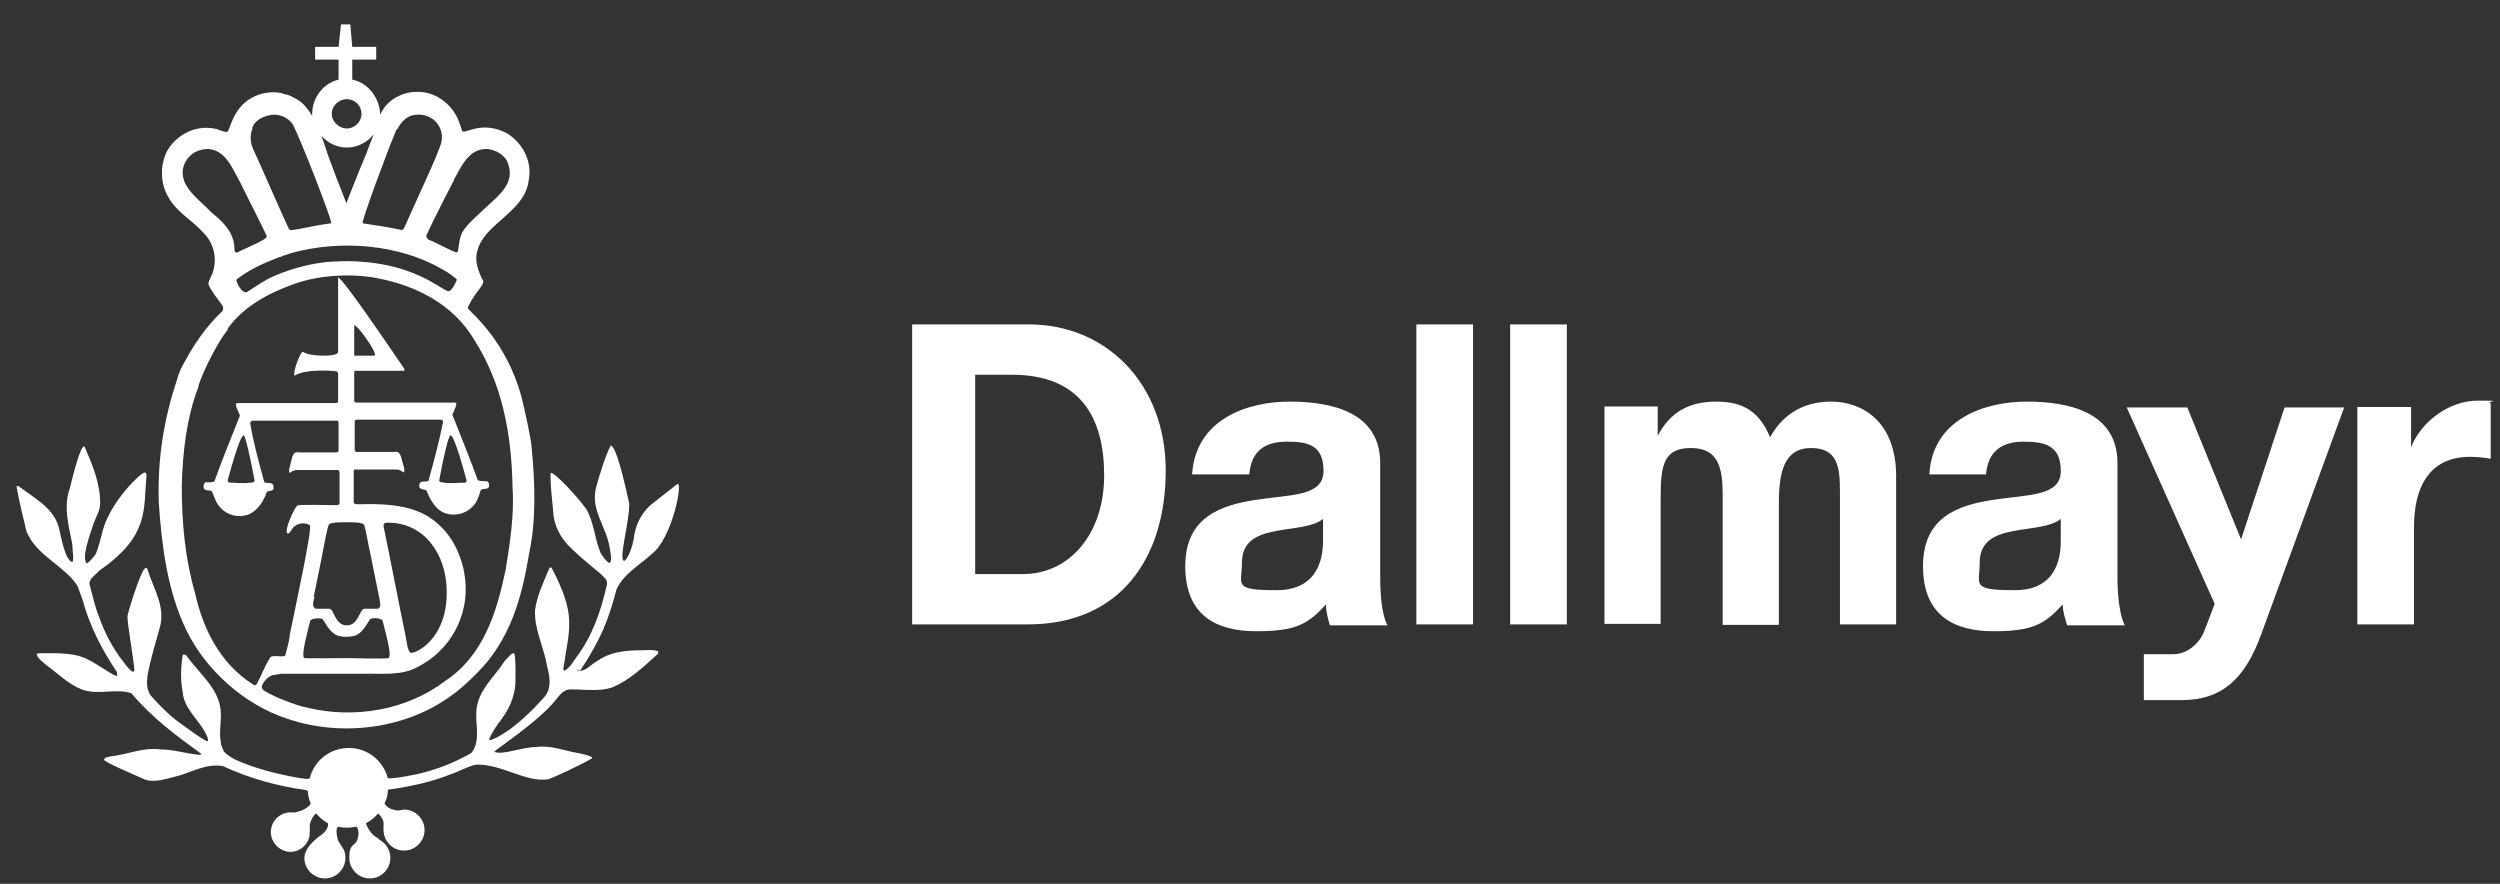
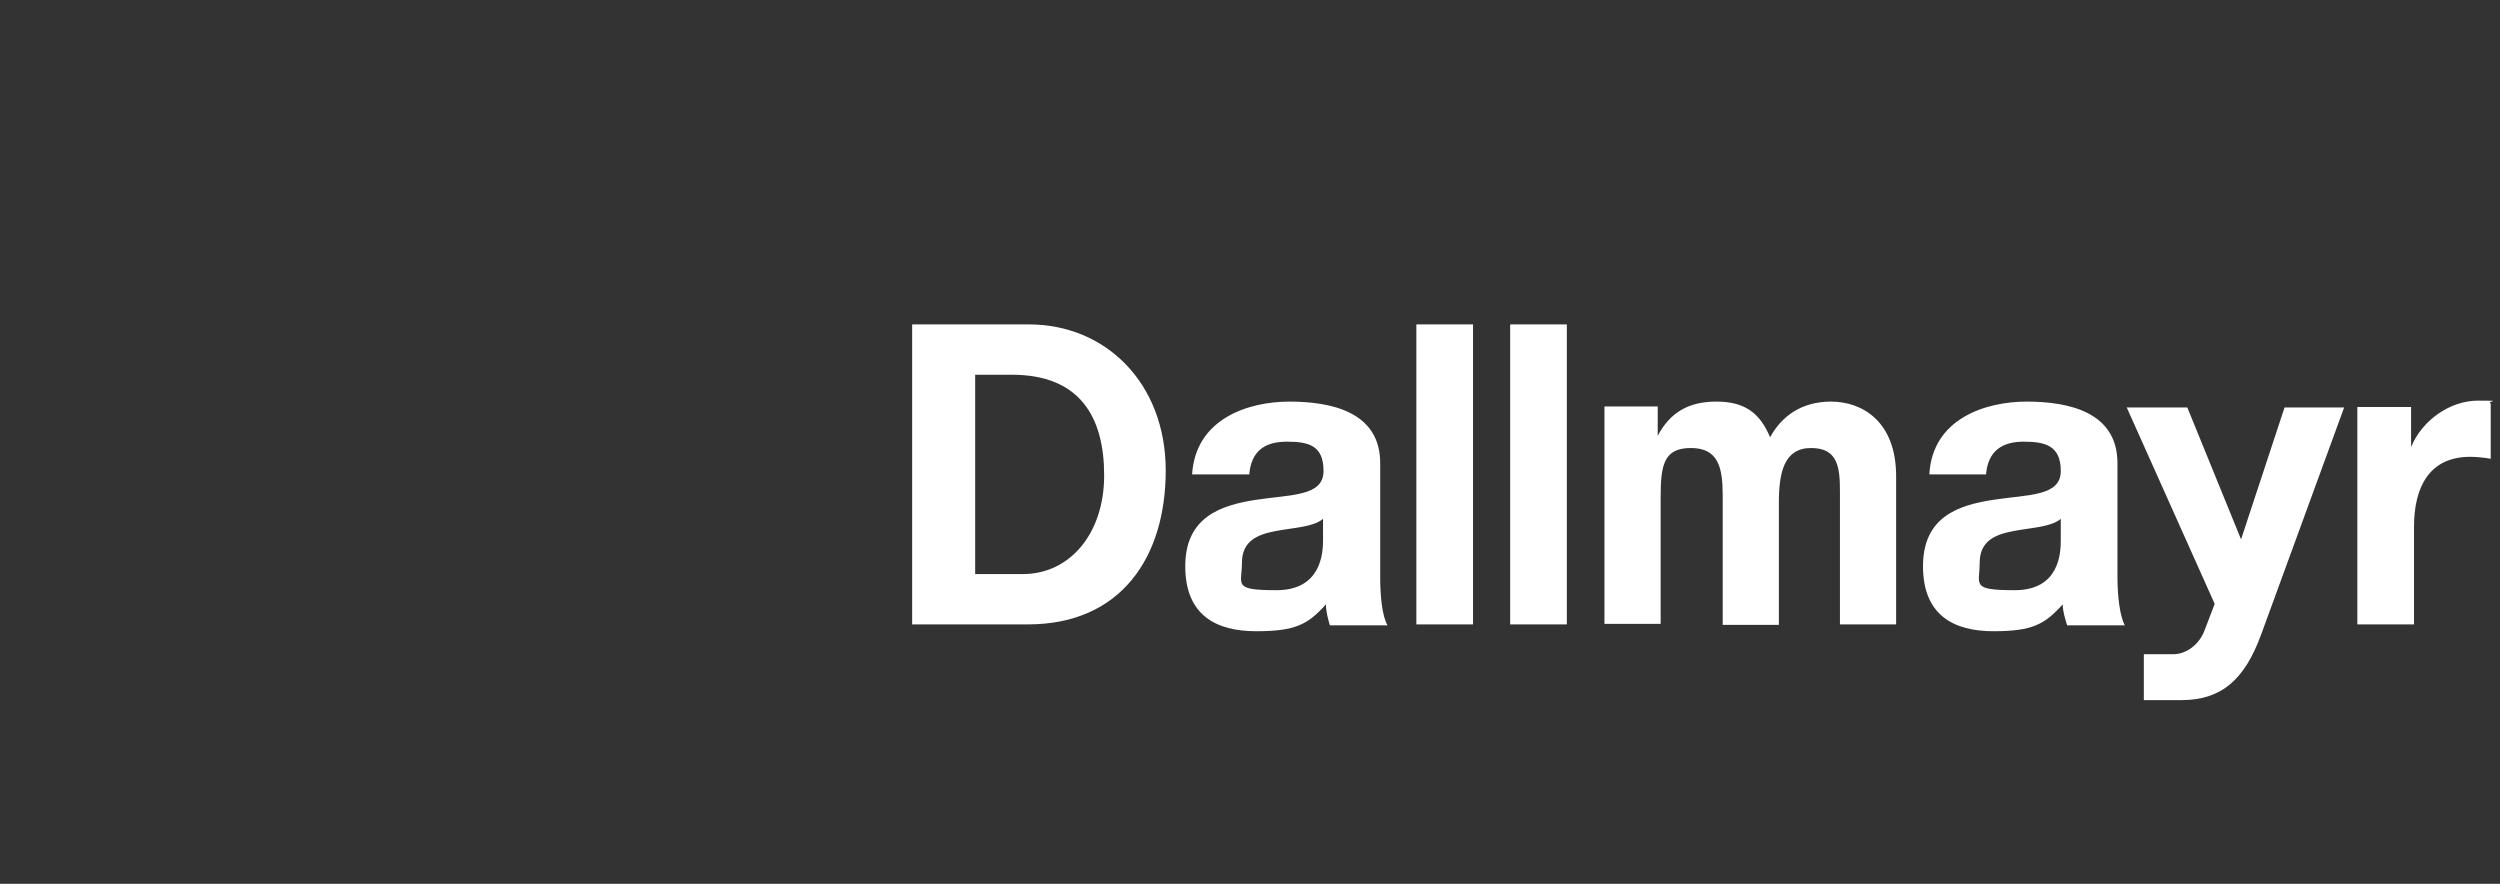
<svg xmlns="http://www.w3.org/2000/svg" id="Vrstva_1" version="1.1" viewBox="0 0 511.7 180.9">
  <rect x="0" y="0" width="511.7" height="180.9" fill="#333333" stroke="none" />
  <defs>
    <style>
      .st0 {
        fill: #fff;
      }
    </style>
  </defs>
-   <path class="st0" d="M118.3,137c-.2.3.1.4.1.4,1.8-.2,2.1-1.1,4-2.2,2.6-1.8,5.7-2.1,8.9-2.1,1.2,0,2.2-.2,3.4.2,0,0,0,.3,0,.5-3,2.7-5.8,5.4-9.4,6.9-2.7.9-5.7.4-8.5.4-1.4,0-2.2,1.1-3,2.1-3.6,4.6-13,10.6-12.6,10.7,1.8.7,5.6-1,8.6-1,2.9-.4,5.5.7,8.3,1.2,0,0,3.4.6,3.1,1.1-2.9,1.7-8.5,4.2-9,4.3-4.6.7-9.4-3.1-14.7-3-1.9.4-3.5,1.4-5.3,2-4,1.6-8.3,2.5-12.6,3.1,0,0-.1,0-.2.1,0,1-.3,1.9-.7,2.8.7,1,1.7,1.3,2.8,1.4,0,0,1.1-.2,1.2-.2,2.3,0,4.2,1.9,4.2,4.2s-1.9,4.2-4.2,4.2-4.2-1.9-4.2-4.2,0-.3,0-.4v-.6c0-.2,0-.3,0-.5,0-.7-.8-1.7-1.1-1.9-.7.8-1.5,1.5-2.5,2,.1.6.9,1.9,1.6,2.5.3.2.6.4.9.6l.3.3c1.3.7,2.2,2.1,2.2,3.7,0,2.3-1.9,4.2-4.2,4.2s-4.2-1.9-4.2-4.2.5-2.3,1.3-3.1l.3-.5c.3-.8.4-1.6.1-2.4,0-.2-.2-.3-.3-.4-.6.1-1.1.2-1.7.2s-1.3,0-2-.2c-.3.3-.5.8-.1,2.5,0,.3.3.6.5,1l.7,1.1c.3.5.4,1.2.4,1.8,0,2.3-1.9,4.2-4.2,4.2s-4.2-1.9-4.2-4.2c0-2.5,3.6-4.8,3.6-4.8.6-.5,1.1-1.1,1.2-1.7,0,0,.1-.3,0-.6-.9-.5-1.7-1.2-2.4-2-.4.2-1,1.2-1.2,1.9,0,.1,0,.3-.1.4v1.1c0,.6,0,1.2-.2,1.8-.8,2.1-3.1,3.2-5.1,2.4-2.1-.8-3.2-3.1-2.4-5.2.6-1.7,2.4-2.8,4.1-2.6h.4c.1,0,.3,0,.5-.1,1-.2,2.2-.7,2.9-1.7-.3-.8-.6-1.7-.6-2.6-.1,0-.2-.1-.4-.2-5.9-.8-11.6-2.4-17-4.9-3.7-.6-6.7,1.5-9.9,2.2-2,.5-4.6,1.4-6.6.3-2.7-1.2-7.7-3.3-7.8-3.8.1-.6,1.1-.6,1.5-.7,3.4-.4,6.6-1.9,10.1-1.4,2.7,0,5.3.9,8,1.1.1,0,.3-.1.3-.2h0c-5.1-3.7-10.1-7.4-14.3-12.4-3.1-1.1-6.9.5-10.2-.8-2.8-1.1-5-3.4-7.4-5.1-.7-.7-1.5-1.1-1.8-2.1.1-.2.4-.2,2.1-.2,2.7,0,5.9,0,8.2,1.2,2,.9,5.9,3.8,6.1,3.4.2-.2,0-.5,0-.8-3.1-4.6-5.5-9.3-7-14.7l-1-2.8c-2.7-4.3-8.5-6.2-10.5-11.3-.3-1.2-1.7-7-2-9.1,0-.1.2-.2.4-.1,3.1,2.4,7,4.3,8.2,8.3.5,2.1.9,4.4,1.8,6.3.3.3.5.9,1,.9.4-.2,0-2.4,0-3.6-.7-3.7-1.9-7.6-.5-11.5.6-2.4,2.2-9,3-8.5,1.6,3.7,3.2,7.4,3.2,11.6,0,1.5-.8,2.7-1.3,4-.8,2.6-2.5,6.8-1.5,8.3.4,0,1.4-1.2,1.9-1.9.6-1.5,1-3.1,1.4-4.7,1.6-6.1,7.9-12,8.6-12,.3,0,.3.3.4.5-.7,7.2.7,12.4-9.8,19.7-.6.8-1.9,1.4-1.9,2.6.6,2.3,1.2,4.9,2,6.8.9,2.7,2.7,6.4,5,9.2.5.7,1.1,1.5,1.8,2,.4,0,.4-.3.4-.5-.4-3.8-1.5-9.7-1.4-10.9.1-.9,2.6-8.9,3.5-9.7.6-.6.7.6.9,1.1,1.2,3.4,3.2,6.7,2.3,10.6-.9,3.4-2,6.7-2.6,10.2-.2,1.4-.2,2.8.6,4,1.7,1.9,3.5,3.8,5.5,5.3,0,0,5.9,4.4,6.2,4.1.2-.3,0-.4,0-.7-1.3-3.4-4.8-5.6-5.1-9.3-.5-2.5-.4-5.1,0-7.6.2-.3.5,0,.7,0,2.7,3.9,7.1,7,7.1,12.1.1.7-.4,4.3,0,5.7,0,.7.4,1.3.6,1.9,1.7,1.8,4.5,2.5,5.4,2.9,3.4,1.2,6.8,2,10.4,2.6.6,0,1.2.3,1.8,0,.9-3.6,4.1-6.2,8-6.2s7,2.6,8,6.2c1.3.1,5.7-.7,7.4-1.2,3.4-.9,6.6-2.2,9.7-4,1.9-2.4.8-5.7,1-8.5.2-4.2,3.7-7,5.8-10.3.6-.6,1.4-1.7,1.9-1.6,0,0,.4-.1.3,5.6,0,3.4-1.5,6.3-3.6,8.9-.7,1-2.2,3.4-1.6,3.3,1.2-.3,5.1-2.1,11.1-8.8,1.5-1.7,1.2-4.1.6-6.2-.6-3.9-2.6-7.4-2.5-11.5.4-3.1,1.7-5.7,2.9-8.6,0-.2.4-.3.5-.2,5.1,9.8,3.7,12,2.4,20.7,0,0,0,.3.2.4,1.2-.6,1.8-1.9,2.5-2.8,3.3-4.4,5-9.5,6.2-14.7.3-1.1-.6-1.6-1.1-2.2-2.1-1.8-4.2-3.4-6.1-5.3-2.4-2.2-3.7-4.9-3.8-7.9-.2-2.5-.6-5.1-.5-7.6.7-.3,5.6,5,7.3,7.4,1.6,2.8,1.7,6,2.9,8.9.3.7,1.6,2.3,1.9,2.1.5-.3.2-2.1,0-3-.6-4.3-4-7.8-2.8-12.4.5-1.9,1.8-6.3,3-8.6.6,0,1.7,2.2,3.8,11.9,0,4-2.2,11.2-1.1,11.7.3.1,1.4-1.4,2-4.4.3-3,1.7-5.8,4.2-7.6,1.7-1.3,3-2.4,4.7-3.7,1.3-1-.9,11-5.2,14.3-2.5,2.3-5.7,4-7.2,7.2-1.6,6-3,10-7.6,16.9h0ZM40.8,69.2c-1.1,1.5-2,3-2.8,4.5-.8,1.3-1.4,2.6-1.8,4.1-2.6,7.8-4,16-3.7,25,.6,9.1,1.8,18.2,5.6,26.1,4,8.3,12,15.4,20.7,18.2,11,3.8,24.2,2.1,33.4-4.6,1.9-1.3,3.7-3,5.3-4.6,6.9-6.8,9.3-15.5,10.8-24.6,1.5-7,1.2-14.6.5-21.9,0-.9-1.3-7.2-2.1-10.3-3-11-9.9-16.8-10.8-17.8,0-.1-.3-.3,0-.7,1.5-3,3.2-4.2,3-5.1-.5-.9-.9-1.9-1.2-3-.8-3,.8-5.6,2.8-7.6,3.1-3,7.2-5.6,7.7-9.9.8-3.9-1.1-7.6-4.4-9.7-5.3-2.8-8.7.3-9.2-.5-.3-.9-.6-1.8-.9-2.5-1.4-3.1-4.5-5.4-7.9-5.5h-.7c-1.7,0-5.6.9-7.3,4.7h0c0-3.4-2.5-6.6-5.7-7.2v-4.1h4.9v-2.6h-4.9l-.4-4.6h-1.9l-.5,4.6h-4.8v2.6h4.8v4.1c-3.1.7-5.4,3.7-5.4,7,0,.1,0,.3,0,.4-.8-1.3-1.8-2.6-3-3.3-.8-.4-1.6-1-2.6-1.1-1.4-.6-3.5-.5-5.1,0-5.3,1.7-5.9,6.7-6.6,7.6-.3.4-1.8-.4-2.3-.5-3.9-.9-7.6.8-9.8,4-1.8,2.9-1.8,7.1,0,10,1.6,3,4.9,4.7,7.1,7.2,2.1,2.1,2.9,5.1,2,8-.2.9-1.1,2-.9,2.7.7,1.5,1.8,2.8,2.8,4.2.2.3.3.8,0,1.2-1.8,1.7-3.4,3.6-4.8,5.6h0ZM92.9,36.8c1.5-2.7,3.1-6.5,6.9-6.3,1.7.2,3.6,1.2,4.2,3,0,0,.1.4.2.7.9,3.6-2.4,6.1-4.8,8.3-1.4,1.4-3.9,3.4-4.8,5.1-.7,1.2-.7,3.9-1,4,0,.5-4.3-2-5.8-2.5-.4-.3-.6-.5-.5-1,1.7-3.7,5.6-11.2,5.6-11.2ZM93.5,57.2c0,.2-.9,2.2-1.6,2.4-.6.2-3.3-2.2-7.6-3.8-6.5-2.6-13.7-2.4-15.1-2.3-6.3.1-12,2.5-13.1,3-1.9.8-3.7,2.1-5.6,3.3-1,.3-2.2-2-2.1-2.6,3.4-2.6,7.3-4.1,11.2-5.4,10.1-2.8,22.1-1.8,30.9,3.3,1.2.6,3,2,3.1,2.2h0ZM81.3,26.5c.7-1.5,2.1-2.9,3.7-3,1.6-.2,3.1.3,4.2,1.4,1.1,1.2,1.5,2.8,1.1,4.4-1.2,3.5-2.9,6.9-4.4,10.3-1.1,2.4-2.1,4.7-3.2,7.1l-.4.4c-2.6-.6-5.5-1-8.1-1.4,0-1,4.8-14.1,7-19.3h0ZM71,20.3c1.7,0,3,1.4,3,3s-1.4,3-3,3-3.1-1.4-3.1-3,1.4-3,3.1-3ZM71,30.2c2.2,0,4.2-1.1,5.5-2.7-.4,1.1-1.2,2.9-1.5,3.9-1.5,3.4-4.1,10.2-4.1,10.2-1.4-3.5-2.6-6.6-3.9-10.2-.3-1-.8-2.5-1.2-3.6,1.3,1.5,3.2,2.4,5.2,2.4ZM51.6,26.3c.5-1.8,2.4-2.5,3.9-2.8,1.7-.2,3.4.5,4.4,1.9,1.6,3,8.1,19.7,7.9,20.3-4.5.6-7,1.4-8.4,1.4l-.3-.3c-2.4-5.2-4.7-10.6-7.1-15.9-.7-1.3-1-3.1-.3-4.6ZM43.4,43.6c-2.8-3-7.6-5.9-5.5-10.4,1-1.8,2.7-2.7,4.7-2.7,3.7.2,5.1,4.3,6.6,6.9,1.8,3.7,3.7,7.3,5.4,10.9.3.7-4.4,2.5-6.1,3.4-.3,0-.5-.2-.5-.5,0-2.5-1-4.8-4.6-7.6ZM46.5,67.4c3.3-4.7,8.5-7.4,13.5-9.2,5.6-2.1,12.8-2.2,17.5-1.2,7.7,1.5,15.3,5.3,19.6,12.6,5.6,8.8,7.6,19,7.8,29.9.4,5.7-.5,11.6-1.4,17.1-1.8,8.6-4.5,17.6-12.4,22.8-7.9,6-18.7,7.8-28.4,5.4-1.7-.3-6.3-2-8.6-3.4-.3-.2-.6-.6-.5-1,.4-1,1.2-1.9,2.2-2.2l1.8-.3c5,0,9.8,0,14.6,0,.7,0,1.3,0,1.9,0,3.7-.1,8.1.5,11.4-1.4,6.6-3.3,10.6-10.5,9.7-18-.2-1.6-.5-3.1-1.1-4.6-2.2-6.2-7.1-8.8-8.8-9.3-3.1-1.3-7.5-1.5-11.2-1.4-.4,0-.8,0-1.1,0,0,0-.6,0-.6-.4,0-1.8,0-5.2,0-6.4.1-.4.2-.3.5-.3,1.3,0,6.2,0,8.3,0,.5,0,1,.3,1.4.6.4-.3,0-1.3-.3-2.4-.3-1.5-.8-2-1.5-1.8-.2,0-7.6,0-7.8,0-.1,0-.3,0-.4-.4,0-1.3,0-5.1,0-5.8,0-.5.4-.3.4-.4.2,0,11.3,0,17.2,0,.2,0,.5.2.5.4-.8,4.1-1.9,8.1-3,12.1-.6.4-1.9-.3-1.9,1.1,0,.8,1.2.6,1.5.9.7,1.8,1.9,4.1,4,4.7,1.9.6,4.1,0,5.4-1.4,1-.9,1.3-2.2,1.7-3.4.5-.4,1.4,0,1.7-.7,0-.5,0-1-.5-1.1-.7,0-1.2,0-1.8-.2-1.1-3.1-3.6-9.4-5.2-13.4,0-.3,1.4-2.6.5-2.5-5.8,0-20.2,0-20.2,0,0,0-.3,0-.4-.3v-5.9c0-.4.4-.3.4-.3h9.8c.2,0,0-.4,0-.5-3-4.4-12.7-18.7-13.5-18.6v15.3c-.2,1-5.9.9-7.2-.1-.6,0-2.2,4.6-1.7,4.9,2.2-1.5,8.2-1,8.5-.9.3,0,.4.4.4.4,0,0,0,.3,0,.5h0v5.3c-.1.3-.4.3-.4.3,0,0-14.4,0-20.2,0-.9,0,.5,2.2.5,2.6-1.6,4-4.1,10.2-5.2,13.4-.5.3-1.1.2-1.8.2-.4.2-.5.7-.4,1.2.3.7,1.2.3,1.7.7.5,1.2.8,2.4,1.8,3.4,1.3,1.4,3.4,2,5.4,1.4,2.1-.7,3.4-2.9,4-4.7.3-.3,1.5-.1,1.4-.9,0-1.4-1.2-.7-1.9-1.1-1.1-4-2.2-8-2.9-12.1,0-.2.2-.4.5-.5,5.9,0,17,0,17.2,0,0,0,.4-.1.4.4,0,.6,0,4.4,0,5.7,0,.3-.3.4-.4.4-.2,0-7.6,0-7.8,0-.8-.2-1.2.3-1.5,1.8-.3,1.1-.6,2.1-.3,2.4.4-.3.9-.6,1.4-.6,2.1,0,7,0,8.3,0,.3,0,.3,0,.5.4,0,1.2,0,4.6,0,6.4-.1.5-.6.3-.6.4-1.5,0-8-.2-8.1.1-.8.9-2.8,5.5-1.9,5.7.5.1.7-1.1,1.7-1.7.8-.5,2.1-.5,2.8,0,.6.4-2.6,15.1-4.1,22.5-.1,1.4-.6,2.8-.9,4.1-.1.6-2.8-.2-3.1.5-1.1,1.7-1.8,3.7-2.8,5.5-.1.1-.5.3-.7,0-6.8-4.3-10.3-11.5-11.9-18.8-2-6.9-2.7-14.3-2.7-21.9.2-7,1-13.9,3.4-20.2,0-.9,3.3-8.4,6.1-11.8h0ZM66.1,126.8c.7,1.1,1.6,2.8,3,3.3,1.7.5,3.1.1,3.6,0,1.4-.5,2.3-2.2,3-3.3.3-.4,2.1-.4,2.6.2.4,1.8,2.1,7.3,1.2,7.7-.6.2-7.6,0-8.6,0h0s0,0,0,0c-1,0-8,.1-8.6,0-.8-.4.8-5.9,1.2-7.7.5-.5,2.3-.6,2.6-.2h0ZM64.2,122.2c.4-2.1,1.1-5.2,1.7-8.4.4-2.1,1.1-5.9,1.4-6.4.3-.6,3.4-.5,3.6-.5s3.3-.1,3.6.5c.3.5.9,4.3,1.4,6.4.6,3.2,1.3,6.3,1.7,8.4.2,1.2.5,2-.2,2.4h-2.8c-1,0-1.2,3.4-3.6,3.4-2.5,0-2.6-3.4-3.6-3.4h-2.8c-.8-.5-.5-1.3-.2-2.5ZM78.5,107.8c0-.4,0-.7.5-.8,3.6-.2,7.1,1.4,9.3,4.3,2.8,3.6,3.6,8.5,2.9,13.1-1.2,7.3-6.5,9.5-7.2,9.2-.6-.7-.7-1.7-.9-3-1.6-7.7-3-15.2-4.6-22.9ZM72.5,72.8v-6.2c.5-.3,4.8,5.6,4.2,6.2,0,0-4,0-4.2,0ZM92.2,89.1c.3,0,1,.8,3.3,9.2,0,.7-.7.5-1.1.5,0,0-2.6.2-3.4,0,0,0-1.2,0-1.1-.5.8-4.4,1.9-9.2,2.3-9.2ZM52.1,98.3c.1.6-1.1.5-1.1.5-.7.2-3.4,0-3.3,0-.4,0-1.1.1-1.1-.5,2.3-8.4,3-9.2,3.3-9.2.3,0,1.4,4.8,2.2,9.2h0Z" />
  <path class="st0" d="M433.4,94.8c0-10.6-10.2-12.6-18.6-12.6s-19.3,3.5-19.9,14.9h11.6c.4-4.8,3.3-6.7,7.7-6.7s7.6.8,7.6,6-6.6,4.8-13.8,5.9c-7.2,1.1-14.4,3.5-14.4,13.6s6.4,13.3,14.4,13.3,10.5-1.4,14.2-5.5c0,1.5.5,2.9.9,4.3h11.8c-1-1.9-1.5-5.9-1.5-9.9v-23.2h0ZM421.8,110.6c0,2.6-.3,10.2-9.4,10.2s-7.2-1.1-7.2-5.6,3.2-5.8,6.9-6.5c3.6-.7,7.7-.8,9.7-2.5v4.5ZM388.1,97.6v30.2h-11.5v-27.2c0-4.9-.4-8.9-5.9-8.9s-6.6,4.9-6.6,11.2v25h-11.5v-26.6c0-5.6-.9-9.6-6.5-9.6s-6.2,3.5-6.2,10.2v25.8h-11.5v-44.5h10.9v6c2.5-4.7,6.2-7,12-7s8.9,2.3,11,7.3c2.3-4.2,6.3-7.3,12.5-7.3s13.3,3.9,13.3,15.3h0ZM467.7,83.4h12.1l-17,46.5c-3.4,9.3-8.2,13.4-16.3,13.4h-7.7v-9.4h6.1c2.5,0,5.2-1.9,6.3-4.8l2.1-5.5-18-40.2h12.4l11,27,8.9-27h0ZM509.8,82.6v11.3c-1.1-.2-2.8-.4-4.2-.4-8.5,0-11.5,6.4-11.5,14.3v20h-11.6v-44.5h11v8.2c2.3-5.6,8.1-9.5,13.7-9.5s1.8.1,2.5.5h0ZM309.1,66.4h11.6v61.4h-11.6v-61.4ZM210.7,66.4h-24v61.4h23.7c19,0,28.2-13.7,28.2-31.5s-12.2-29.9-28-29.9h0ZM209.4,117.5h-9.8v-40.8h7.5c13.9,0,18.9,8.6,18.9,20.6s-7.1,20.2-16.6,20.2h0ZM282.5,94.8c0-10.6-10.2-12.6-18.6-12.6s-19.2,3.5-19.9,14.9h11.7c.4-4.8,3.2-6.7,7.7-6.7s7.5.8,7.5,6-6.6,4.8-13.8,5.9c-7.2,1.1-14.5,3.5-14.5,13.6s6.4,13.3,14.5,13.3,10.6-1.4,14.3-5.5c0,1.5.4,2.9.8,4.3h11.8c-1.1-1.9-1.5-5.9-1.5-9.9v-23.2h0ZM270.8,110.6c0,2.6-.4,10.2-9.5,10.2s-7.1-1.1-7.1-5.6,3.2-5.8,6.9-6.5c3.6-.7,7.7-.8,9.7-2.5v4.5ZM289.9,66.4h11.6v61.4h-11.6v-61.4Z" />
</svg>